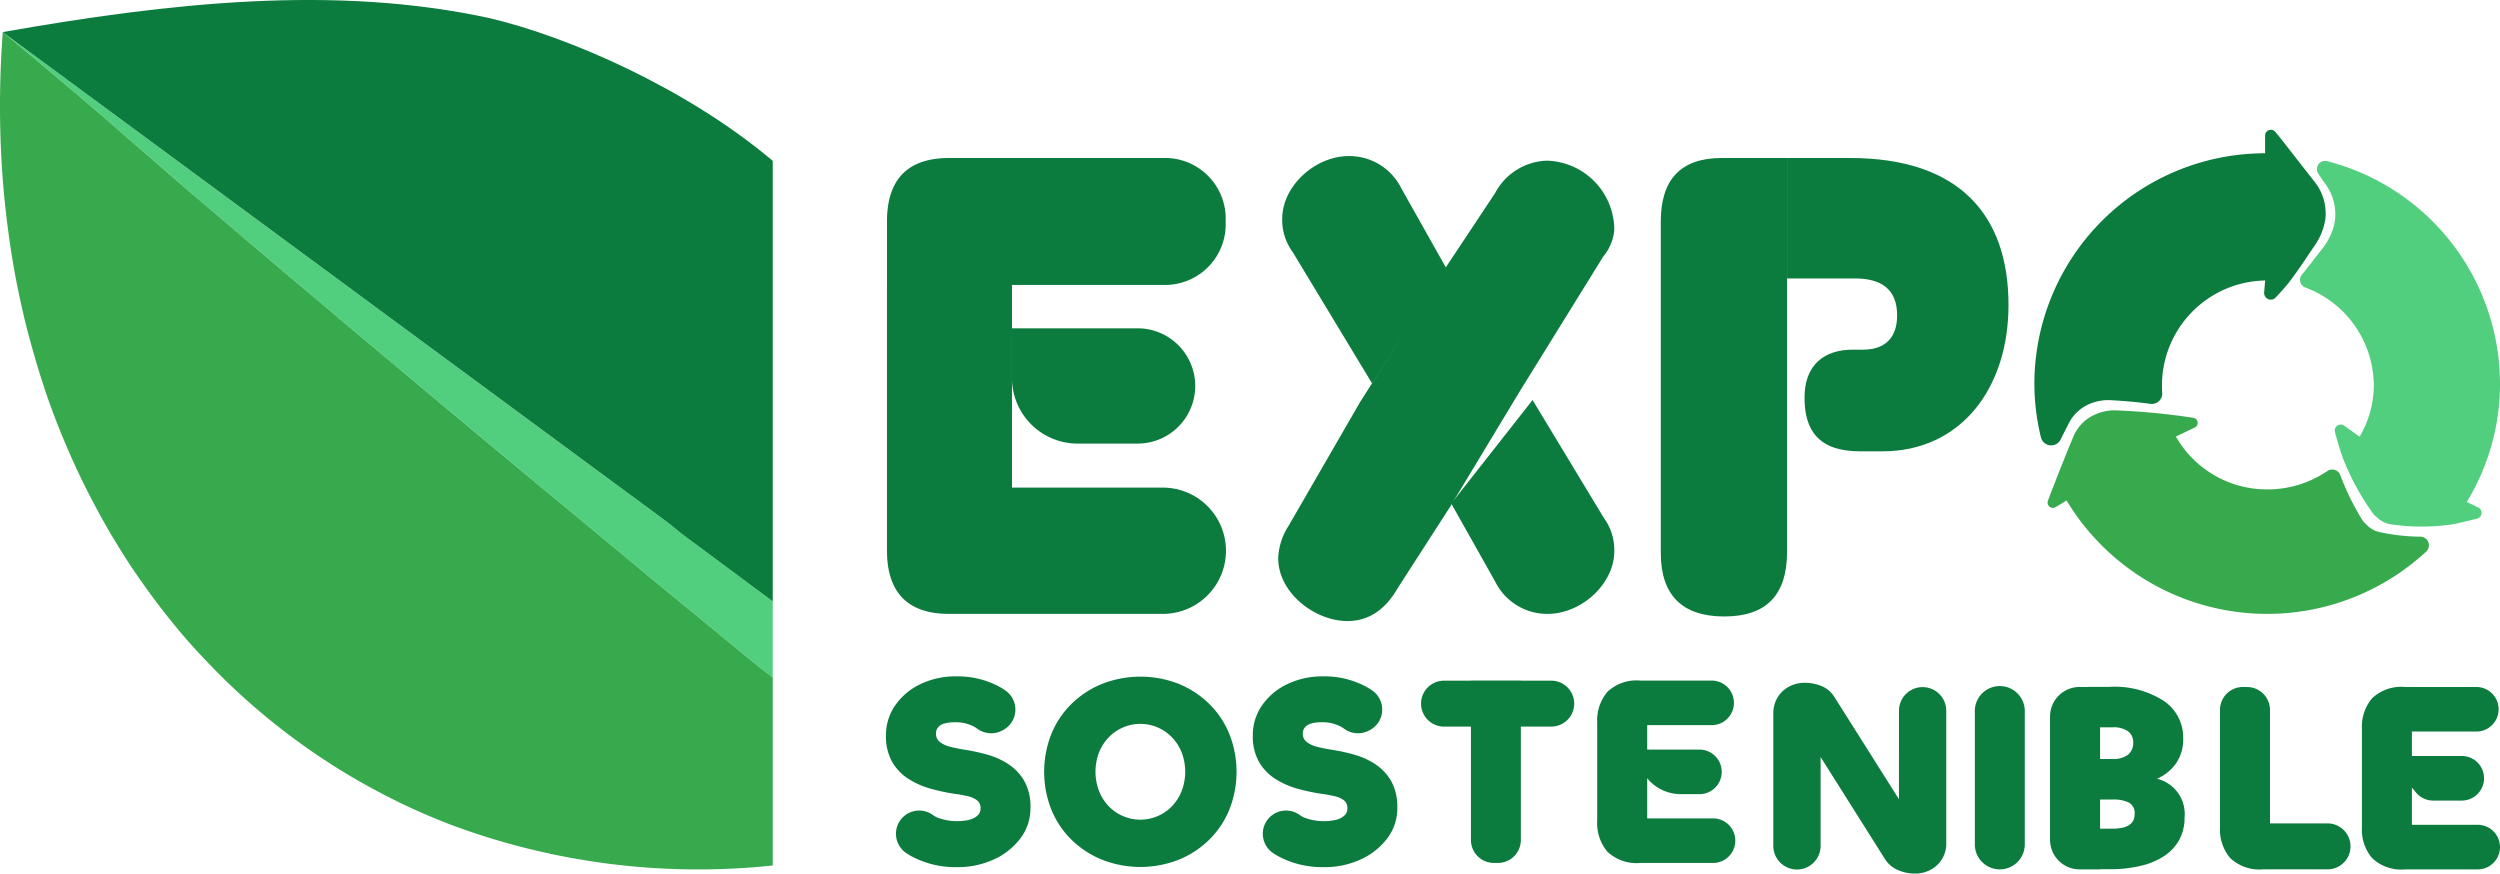
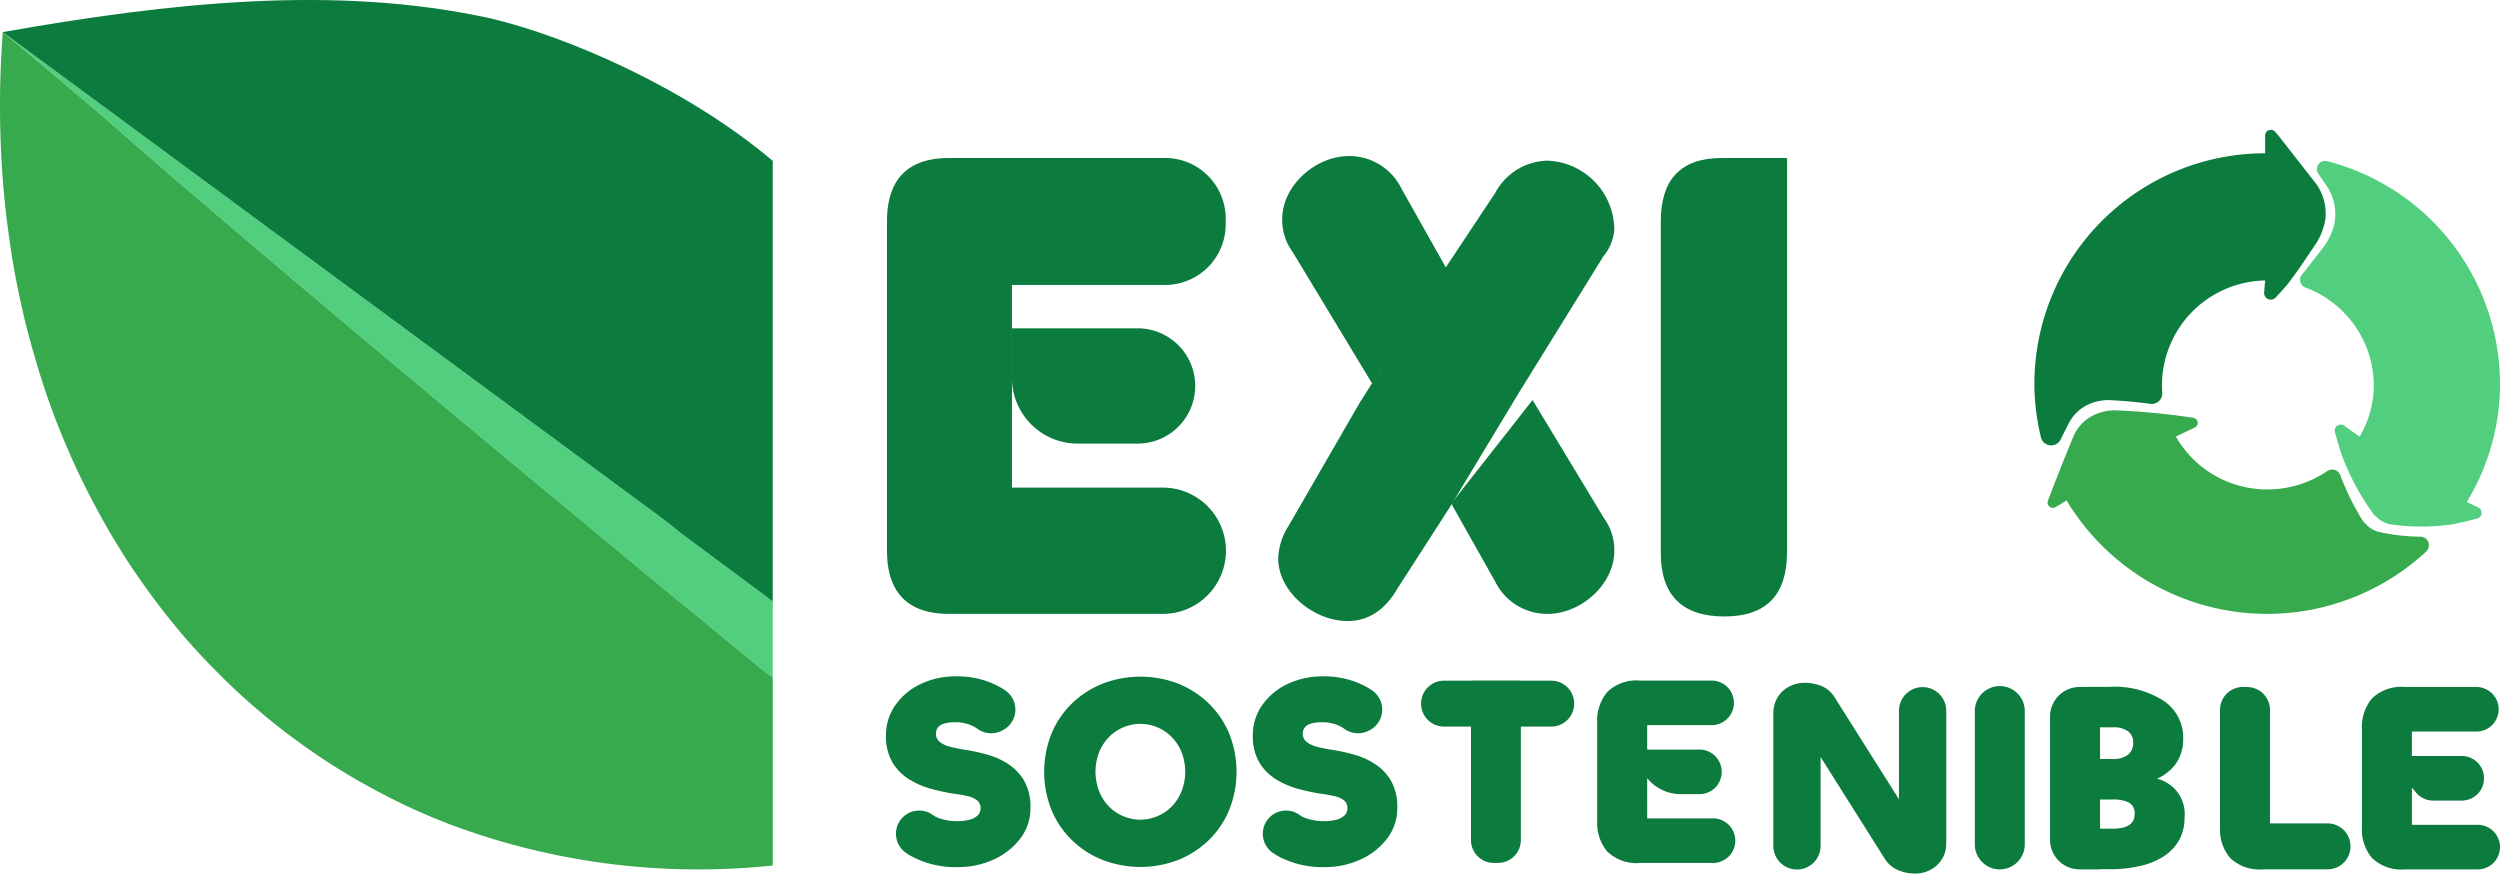
<svg xmlns="http://www.w3.org/2000/svg" data-name="Group 160" width="305.269" height="106.669" viewBox="0 0 305.269 106.669">
  <defs>
    <clipPath id="4ttlzlxefa">
      <path data-name="Rectangle 67" style="fill:none" d="M0 0h305.269v106.669H0z" />
    </clipPath>
  </defs>
  <g data-name="Group 103">
    <g data-name="Group 38" style="clip-path:url(#4ttlzlxefa)">
      <path data-name="Path 41" d="M735.49 253.269a5.505 5.505 0 0 0 2.324-1.855 5.161 5.161 0 0 0 .891-3.069 5.382 5.382 0 0 0-2.376-4.586 11.1 11.1 0 0 0-6.6-1.716h-2.6v.017h-1.074a3.61 3.61 0 0 0-3.609 3.609v15.054a3.61 3.61 0 0 0 3.609 3.609h2.5v-.018h1.176a16.315 16.315 0 0 0 3.729-.4 8.933 8.933 0 0 0 2.887-1.188 5.627 5.627 0 0 0 1.864-1.98 5.549 5.549 0 0 0 .66-2.738 4.42 4.42 0 0 0-3.38-4.744m-5.43-6.277a3.055 3.055 0 0 1 1.93.5 1.648 1.648 0 0 1 .611 1.353 1.836 1.836 0 0 1-.627 1.485 2.924 2.924 0 0 1-1.914.528h-1.506v-3.861zm2.524 11.417a1.468 1.468 0 0 1-.528.544 2.52 2.52 0 0 1-.841.313 5.9 5.9 0 0 1-1.155.1h-1.506V255.8h1.506a4.469 4.469 0 0 1 2 .363 1.441 1.441 0 0 1 .71 1.419 1.7 1.7 0 0 1-.182.825" transform="translate(-472.12 -158.175)" style="fill:#0b7b3e" />
      <path data-name="Path 42" d="M327.16 249.062a9.36 9.36 0 0 0-2.574-1.155 23.761 23.761 0 0 0-2.623-.577 17.823 17.823 0 0 1-1.9-.38 3.323 3.323 0 0 1-1.27-.594 1.236 1.236 0 0 1-.462-1.007 1.16 1.16 0 0 1 .264-.775 1.538 1.538 0 0 1 .759-.462 4.3 4.3 0 0 1 1.221-.149 4.723 4.723 0 0 1 2.491.578q.188.115.357.24a2.865 2.865 0 0 0 2.98.194l.054-.027a2.838 2.838 0 0 0 .36-4.865 8.389 8.389 0 0 0-.715-.443 10.689 10.689 0 0 0-5.263-1.287 9.893 9.893 0 0 0-4.421.957 7.812 7.812 0 0 0-3.069 2.59 6.346 6.346 0 0 0-1.122 3.679 6.234 6.234 0 0 0 .791 3.283 6.109 6.109 0 0 0 2.062 2.078 10.161 10.161 0 0 0 2.689 1.155 26.1 26.1 0 0 0 2.673.578 16.486 16.486 0 0 1 1.765.313 2.975 2.975 0 0 1 1.155.511 1.194 1.194 0 0 1 .413.99 1.135 1.135 0 0 1-.38.874 2.35 2.35 0 0 1-1.007.511 6.739 6.739 0 0 1-3.975-.313 3.1 3.1 0 0 1-.461-.277 2.836 2.836 0 1 0-3.274 4.631q.35.239.731.447a11.372 11.372 0 0 0 5.527 1.287 10.433 10.433 0 0 0 4.5-.957 8.348 8.348 0 0 0 3.233-2.59 6.046 6.046 0 0 0 1.2-3.679 6.424 6.424 0 0 0-.759-3.3 6.1 6.1 0 0 0-1.963-2.062" transform="translate(-204.042 -155.765)" style="fill:#0b7b3e" />
      <path data-name="Path 43" d="M388.107 241.767a11.557 11.557 0 0 0-3.728-2.442 12.861 12.861 0 0 0-9.322 0 11.5 11.5 0 0 0-3.745 2.442 10.914 10.914 0 0 0-2.475 3.7 12.56 12.56 0 0 0 0 9.206 10.908 10.908 0 0 0 2.475 3.7 11.48 11.48 0 0 0 3.745 2.441 12.856 12.856 0 0 0 9.322 0 11.533 11.533 0 0 0 3.728-2.441 10.917 10.917 0 0 0 2.474-3.7 12.551 12.551 0 0 0 0-9.206 10.924 10.924 0 0 0-2.474-3.7m-3.333 10.591a5.663 5.663 0 0 1-1.155 1.864 5.364 5.364 0 0 1-7.82 0 5.66 5.66 0 0 1-1.155-1.864 6.622 6.622 0 0 1 0-4.6 5.711 5.711 0 0 1 1.155-1.848 5.364 5.364 0 0 1 7.82 0 5.714 5.714 0 0 1 1.155 1.848 6.623 6.623 0 0 1 0 4.6" transform="translate(-240.464 -155.827)" style="fill:#0b7b3e" />
      <path data-name="Path 44" d="M456.434 249.062a9.362 9.362 0 0 0-2.574-1.155 23.783 23.783 0 0 0-2.623-.577 17.826 17.826 0 0 1-1.9-.38 3.322 3.322 0 0 1-1.27-.594 1.235 1.235 0 0 1-.462-1.007 1.162 1.162 0 0 1 .264-.775 1.541 1.541 0 0 1 .759-.462 4.3 4.3 0 0 1 1.221-.149 4.723 4.723 0 0 1 2.491.578q.188.115.357.24a2.865 2.865 0 0 0 2.98.194l.054-.027a2.838 2.838 0 0 0 .36-4.865 8.4 8.4 0 0 0-.715-.443 10.69 10.69 0 0 0-5.263-1.287 9.893 9.893 0 0 0-4.421.957 7.812 7.812 0 0 0-3.069 2.59 6.346 6.346 0 0 0-1.122 3.679 6.234 6.234 0 0 0 .792 3.283 6.107 6.107 0 0 0 2.062 2.078 10.159 10.159 0 0 0 2.689 1.155 26.093 26.093 0 0 0 2.673.578 16.481 16.481 0 0 1 1.765.313 2.975 2.975 0 0 1 1.155.511 1.194 1.194 0 0 1 .412.99 1.135 1.135 0 0 1-.379.874 2.35 2.35 0 0 1-1.007.511 6.74 6.74 0 0 1-3.976-.313 3.12 3.12 0 0 1-.461-.277 2.836 2.836 0 1 0-3.274 4.631q.35.239.731.447a11.371 11.371 0 0 0 5.527 1.287 10.435 10.435 0 0 0 4.5-.957 8.348 8.348 0 0 0 3.233-2.59 6.048 6.048 0 0 0 1.2-3.679 6.428 6.428 0 0 0-.759-3.3 6.1 6.1 0 0 0-1.963-2.062" transform="translate(-288.522 -155.765)" style="fill:#0b7b3e" />
      <path data-name="Path 45" d="M568.964 251.76a5.316 5.316 0 0 0 4.108 1.942h2.271a2.722 2.722 0 1 0 0-5.444h-6.379v-2.981h7.869a2.722 2.722 0 1 0 0-5.444h-8.695a5.179 5.179 0 0 0-4.042 1.386 5.394 5.394 0 0 0-1.237 3.729v12.042a5.391 5.391 0 0 0 1.237 3.728 5.178 5.178 0 0 0 4.042 1.386H577a2.722 2.722 0 0 0 0-5.445h-8.034z" transform="translate(-367.829 -156.73)" style="fill:#0b7b3e" />
      <path data-name="Path 46" d="M838.451 258.921v-4.544l.486.592a2.723 2.723 0 0 0 2.1.995h3.5a2.722 2.722 0 0 0 0-5.445h-6.087v-2.981h7.869a2.722 2.722 0 0 0 0-5.444h-8.694a5.179 5.179 0 0 0-4.042 1.386 5.394 5.394 0 0 0-1.237 3.729v12.043a5.392 5.392 0 0 0 1.237 3.729 5.179 5.179 0 0 0 4.042 1.386h8.859a2.722 2.722 0 0 0 0-5.444z" transform="translate(-543.938 -158.208)" style="fill:#0b7b3e" />
      <path data-name="Path 47" d="m640.261 254.839-7.853-12.439a3.37 3.37 0 0 0-1.567-1.369 5.4 5.4 0 0 0-2.128-.412 3.985 3.985 0 0 0-1.831.445 3.59 3.59 0 0 0-1.419 1.3 3.739 3.739 0 0 0-.544 2.046v16.12a2.887 2.887 0 0 0 5.774 0v-10.85l7.853 12.45a3.5 3.5 0 0 0 1.583 1.353 5.256 5.256 0 0 0 2.112.429 3.952 3.952 0 0 0 1.848-.445 3.584 3.584 0 0 0 1.947-3.316v-16.119a2.887 2.887 0 1 0-5.774 0z" transform="translate(-408.383 -157.243)" style="fill:#0b7b3e" />
      <path data-name="Path 48" d="M698.973 264.364a3.052 3.052 0 0 0 3.052-3.052v-16.167a3.052 3.052 0 1 0-6.1 0v16.168a3.052 3.052 0 0 0 3.052 3.052" transform="translate(-454.784 -158.207)" style="fill:#0b7b3e" />
      <path data-name="Path 49" d="M785.632 242.093h-.5a2.8 2.8 0 0 0-2.8 2.8v14.353a5.394 5.394 0 0 0 1.237 3.729 5.179 5.179 0 0 0 4.042 1.386h7.853a2.8 2.8 0 0 0 0-5.609h-7.028V244.9a2.8 2.8 0 0 0-2.8-2.8" transform="translate(-511.253 -158.208)" style="fill:#0b7b3e" />
      <path data-name="Path 50" d="M512.968 239.831h-6.1v.012h-3.286a2.8 2.8 0 1 0 0 5.609h3.286V259.3a2.8 2.8 0 0 0 2.8 2.8h.495a2.8 2.8 0 0 0 2.8-2.8v-13.848h3.71a2.8 2.8 0 1 0 0-5.609h-3.71z" transform="translate(-327.255 -156.729)" style="fill:#0b7b3e" />
      <path data-name="Path 51" d="M761.946 159.429a3.228 3.228 0 0 1-1.522-.965 2.82 2.82 0 0 1-.323-.322c-.472-.735-.889-1.493-1.29-2.257s-.759-1.554-1.092-2.351q-.214-.511-.407-1.029a1.053 1.053 0 0 0-1.586-.493 13 13 0 0 1-7.3 2.242 12.816 12.816 0 0 1-11.188-6.452l2.307-1.106a.627.627 0 0 0-.124-1.176 83.357 83.357 0 0 0-9.661-.925 5.905 5.905 0 0 0-2.441.534 5.076 5.076 0 0 0-2.629 2.759c-.531 1.221-2.2 5.421-3.079 7.747a.646.646 0 0 0 .931.783 23.217 23.217 0 0 0 1.344-.823 28.583 28.583 0 0 0 43.922 6.243 1.049 1.049 0 0 0-.713-1.813 24.347 24.347 0 0 1-5.154-.6" transform="translate(-471.547 -94.492)" style="fill:#37aa4d" />
      <path data-name="Path 52" d="M750.95 51.844q-1.194-1.524-2.384-3.052l-1.666-2.127c-.147-.189-.35-.431-.567-.681a.7.7 0 0 0-1.23.459v2.165a28.174 28.174 0 0 0-28.173 28.117 27.609 27.609 0 0 0 .8 6.573 1.286 1.286 0 0 0 2.4.265q.46-.928.934-1.849a5.083 5.083 0 0 1 2.807-2.581 5.913 5.913 0 0 1 2.472-.372c1.6.095 3.182.228 4.752.444a1.277 1.277 0 0 0 1.444-1.368q-.031-.434-.032-.876a12.831 12.831 0 0 1 12.6-12.82l-.121 1.462a.812.812 0 0 0 1.4.624c.622-.663 1.27-1.381 1.63-1.85 1.122-1.461 2.093-2.96 3.093-4.435a7.683 7.683 0 0 0 1.356-3.321 6.253 6.253 0 0 0-1.518-4.776" transform="translate(-468.516 -29.892)" style="fill:#0b7b3e" />
      <path data-name="Path 53" d="M834.948 83.893a28.111 28.111 0 0 0-21.088-27.148 1 1 0 0 0-1.093 1.532l.782 1.149a6.249 6.249 0 0 1 1.2 4.865 7.689 7.689 0 0 1-1.574 3.226c-.8 1.022-1.579 2.058-2.414 3.079a1 1 0 0 0 .4 1.567 12.808 12.808 0 0 1 8.375 11.966 12.4 12.4 0 0 1-1.73 6.256l-1.881-1.345a.731.731 0 0 0-1.133.779c.307 1.15.71 2.516 1 3.245a30.319 30.319 0 0 0 3.754 6.837 2.823 2.823 0 0 0 .343.3 3.236 3.236 0 0 0 1.583.863 26.119 26.119 0 0 0 7.515.045c.408-.052 1.9-.4 3.158-.719a.732.732 0 0 0 .136-1.369l-1.392-.667a27.756 27.756 0 0 0 4.064-14.459" transform="translate(-529.679 -37.06)" style="fill:#52ce7f" />
      <path data-name="Path 54" d="m471.381 98.956-6.388 9.919c-1.5 2.61-3.56 3.953-6.089 3.953-4.032 0-8.461-3.479-8.461-7.669a7.8 7.8 0 0 1 1.266-3.954l8.717-15.088L470.472 70.3l6.459-9.734a7.416 7.416 0 0 1 6.326-3.953 8.471 8.471 0 0 1 8.224 8.46 5.854 5.854 0 0 1-1.346 3.242l-10.161 16.403-10.52 17.229 10.52-17.229" transform="translate(-294.364 -36.994)" style="fill:#0b7b3e" />
      <path data-name="Path 55" d="M346.256 95.93h-18.421V71.18h18.422a7.406 7.406 0 0 0 7.669-7.748 7.406 7.406 0 0 0-7.669-7.749h-26.095c-5.06 0-7.589 2.609-7.589 7.749V103.6c0 5.141 2.529 7.749 7.589 7.749h26.094a7.709 7.709 0 0 0 0-15.419" transform="translate(-204.266 -36.389)" style="fill:#0b7b3e" />
      <path data-name="Path 56" d="M592.7 55.683c-4.983 0-7.432 2.609-7.432 7.749v40.484c0 5.139 2.608 7.748 7.747 7.748s7.672-2.609 7.672-7.906V55.683z" transform="translate(-382.473 -36.389)" style="fill:#0b7b3e" />
-       <path data-name="Path 57" d="M637.436 55.683h-7.67V70.39h8.3c3.243 0 5.14 1.344 5.14 4.507 0 2.846-1.583 4.191-4.192 4.191h-1.266c-3.4 0-5.85 1.819-5.85 5.851s1.737 6.563 6.8 6.563h2.689c9.647 0 15.419-7.749 15.419-17.871 0-10.991-6.009-17.949-19.37-17.949" transform="translate(-411.552 -36.389)" style="fill:#0b7b3e" />
      <path data-name="Path 58" d="M82.144 71.19 1.117 11.451c.788.657 10.247 8.538 13.268 11.2 1.7 1.494 3.713 3.257 6.016 5.228.809.705 1.639 1.432 2.531 2.2 2.448 2.1 5.165 4.4 8.049 6.867 2.593 2.2 5.352 4.543 8.236 6.949.518.436 1.017.872 1.535 1.307 2.427 2.054 4.937 4.149 7.489 6.286a4751.25 4751.25 0 0 0 19.6 16.347q3.8 3.143 7.51 6.224c2.033 1.681 4.024 3.34 6.016 4.979a752.33 752.33 0 0 0 6 4.917c1.12.933 2.241 1.867 3.361 2.759.892.747 1.8 1.493 2.676 2.219.5.394 1.207.9 1.684 1.292v-9.306L84.032 72.7z" transform="translate(-.73 -7.483)" style="fill:#52ce7f" />
      <path data-name="Path 59" d="M60.485 2.238C41.545-1.911 21.3.33.926 3.919l.008.005v-.005l.041.034.018.015 81.026 59.738 1.888 1.515 11.056 8.215V19.643C84.423 10.744 70.007 4.5 60.485 2.238" transform="translate(-.605)" style="fill:#0b7b3e" />
      <path data-name="Path 60" d="M92.673 88.851c-.871-.726-1.784-1.473-2.676-2.219-1.12-.892-2.24-1.826-3.36-2.759-1.971-1.6-3.962-3.237-6-4.917-1.991-1.638-3.983-3.3-6.016-4.979q-3.7-3.081-7.51-6.223a4126.508 4126.508 0 0 1-19.6-16.347c-2.552-2.137-5.062-4.232-7.489-6.286-.519-.436-1.017-.872-1.535-1.307-2.884-2.406-5.643-4.751-8.236-6.949-2.883-2.47-5.601-4.773-8.051-6.865-.892-.767-1.722-1.494-2.531-2.2a640.964 640.964 0 0 1-6.016-5.228C10.634 19.907 1.175 12.026.387 11.369l-.059-.043v.012c0 .119-.009.208-.012.32A119.309 119.309 0 0 0 .42 30.35c.166 1.8.353 3.589.6 5.352.249 1.888.54 3.755.892 5.6.311 1.681.684 3.32 1.058 4.958.394 1.6.809 3.154 1.265 4.709.436 1.535.933 3.07 1.432 4.564A90.28 90.28 0 0 0 8.343 62.4a85.837 85.837 0 0 0 1.95 4.211 100.952 100.952 0 0 0 2.946 5.5c.809 1.39 1.659 2.76 2.531 4.108a95.32 95.32 0 0 0 2.7 3.859 87.49 87.49 0 0 0 4.211 5.29c1.535 1.764 3.153 3.444 4.813 5.083a81.407 81.407 0 0 0 16.181 12.239 94.08 94.08 0 0 0 5.083 2.7 81.66 81.66 0 0 0 6.182 2.676 86.363 86.363 0 0 0 39.419 5.02V90.143c-.477-.394-1.185-.9-1.683-1.291" transform="translate(0 -7.402)" style="fill:#37aa4d" />
      <path data-name="Path 61" d="M462.839 82.775 453.122 66.7a6.6 6.6 0 0 1-1.266-4.033c0-4.032 4.032-7.669 8.144-7.669a7.084 7.084 0 0 1 6.406 3.953l5.479 9.734" transform="translate(-295.287 -35.941)" style="fill:#0b7b3e" />
      <path data-name="Path 62" d="m511.195 153.606 9.931-12.641 8.713 14.413a6.6 6.6 0 0 1 1.266 4.033c0 4.032-4.032 7.669-8.143 7.669a7.084 7.084 0 0 1-6.406-3.953l-5.479-9.734" transform="translate(-333.987 -92.12)" style="fill:#0b7b3e" />
      <path data-name="Path 63" d="M371.957 129.772a7.038 7.038 0 0 0 0-14.076h-15.339v6.062a8.014 8.014 0 0 0 8.014 8.014z" transform="translate(-233.049 -75.607)" style="fill:#0b7b3e" />
    </g>
  </g>
</svg>